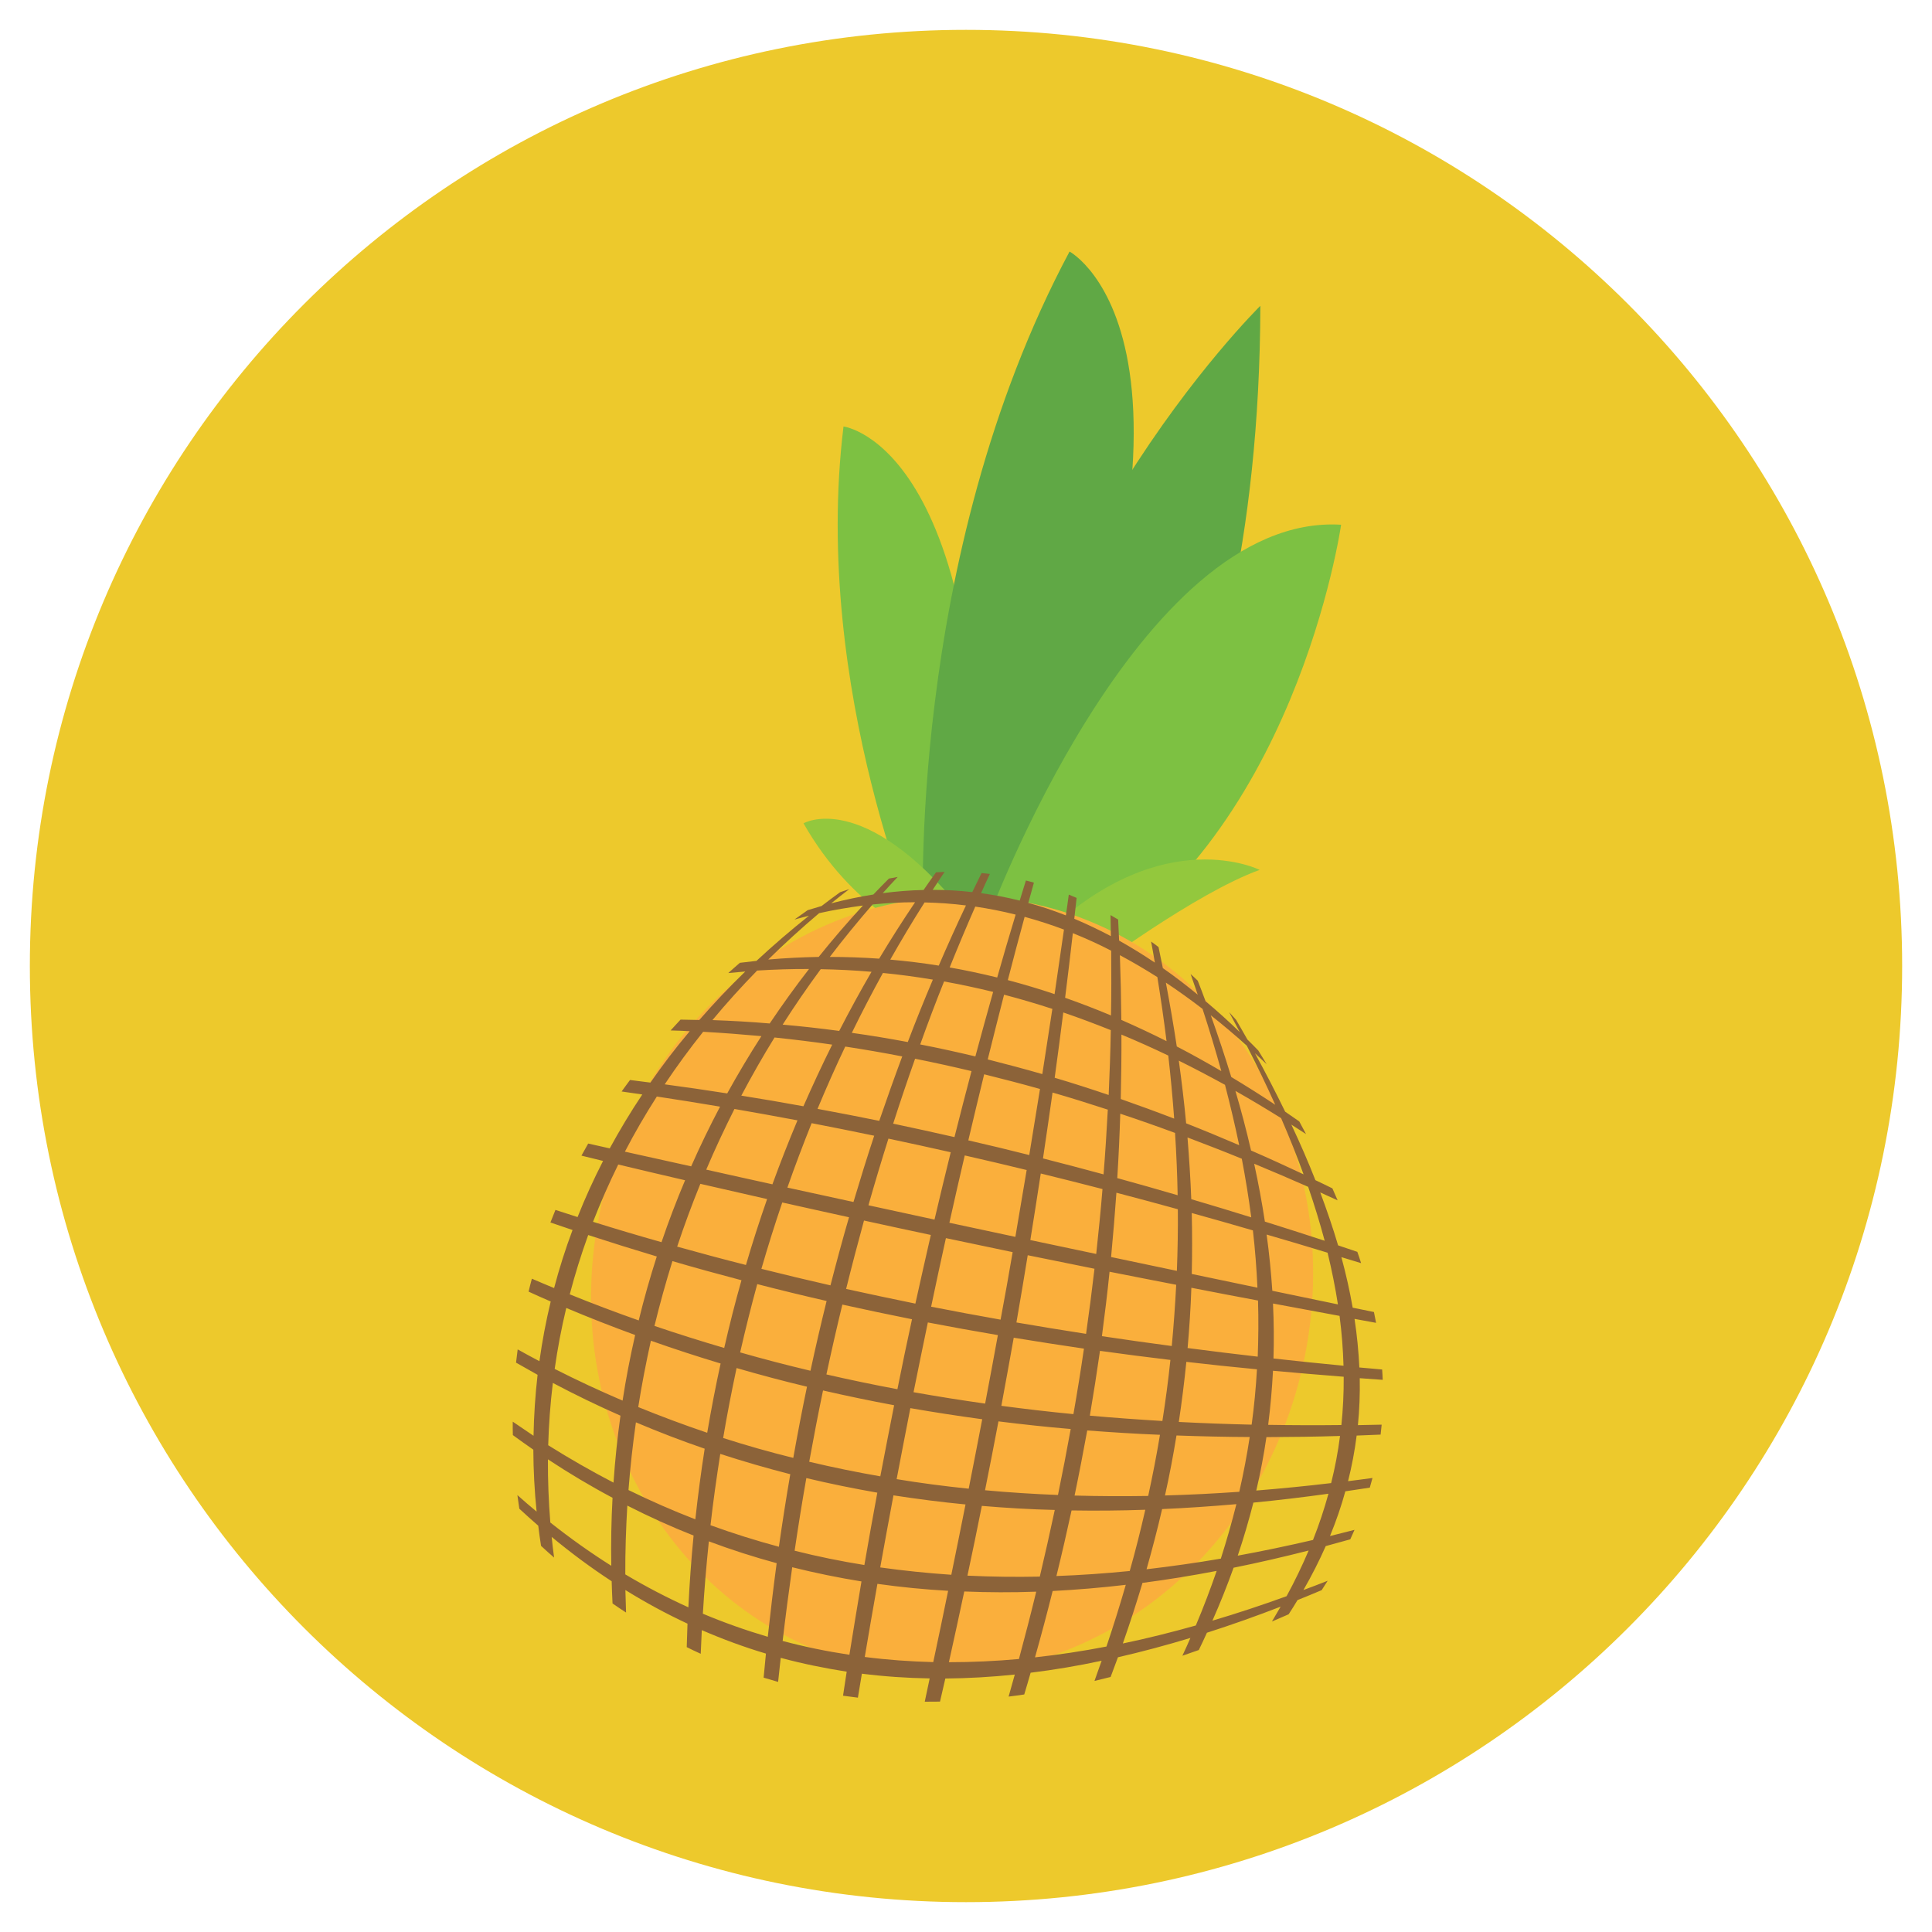
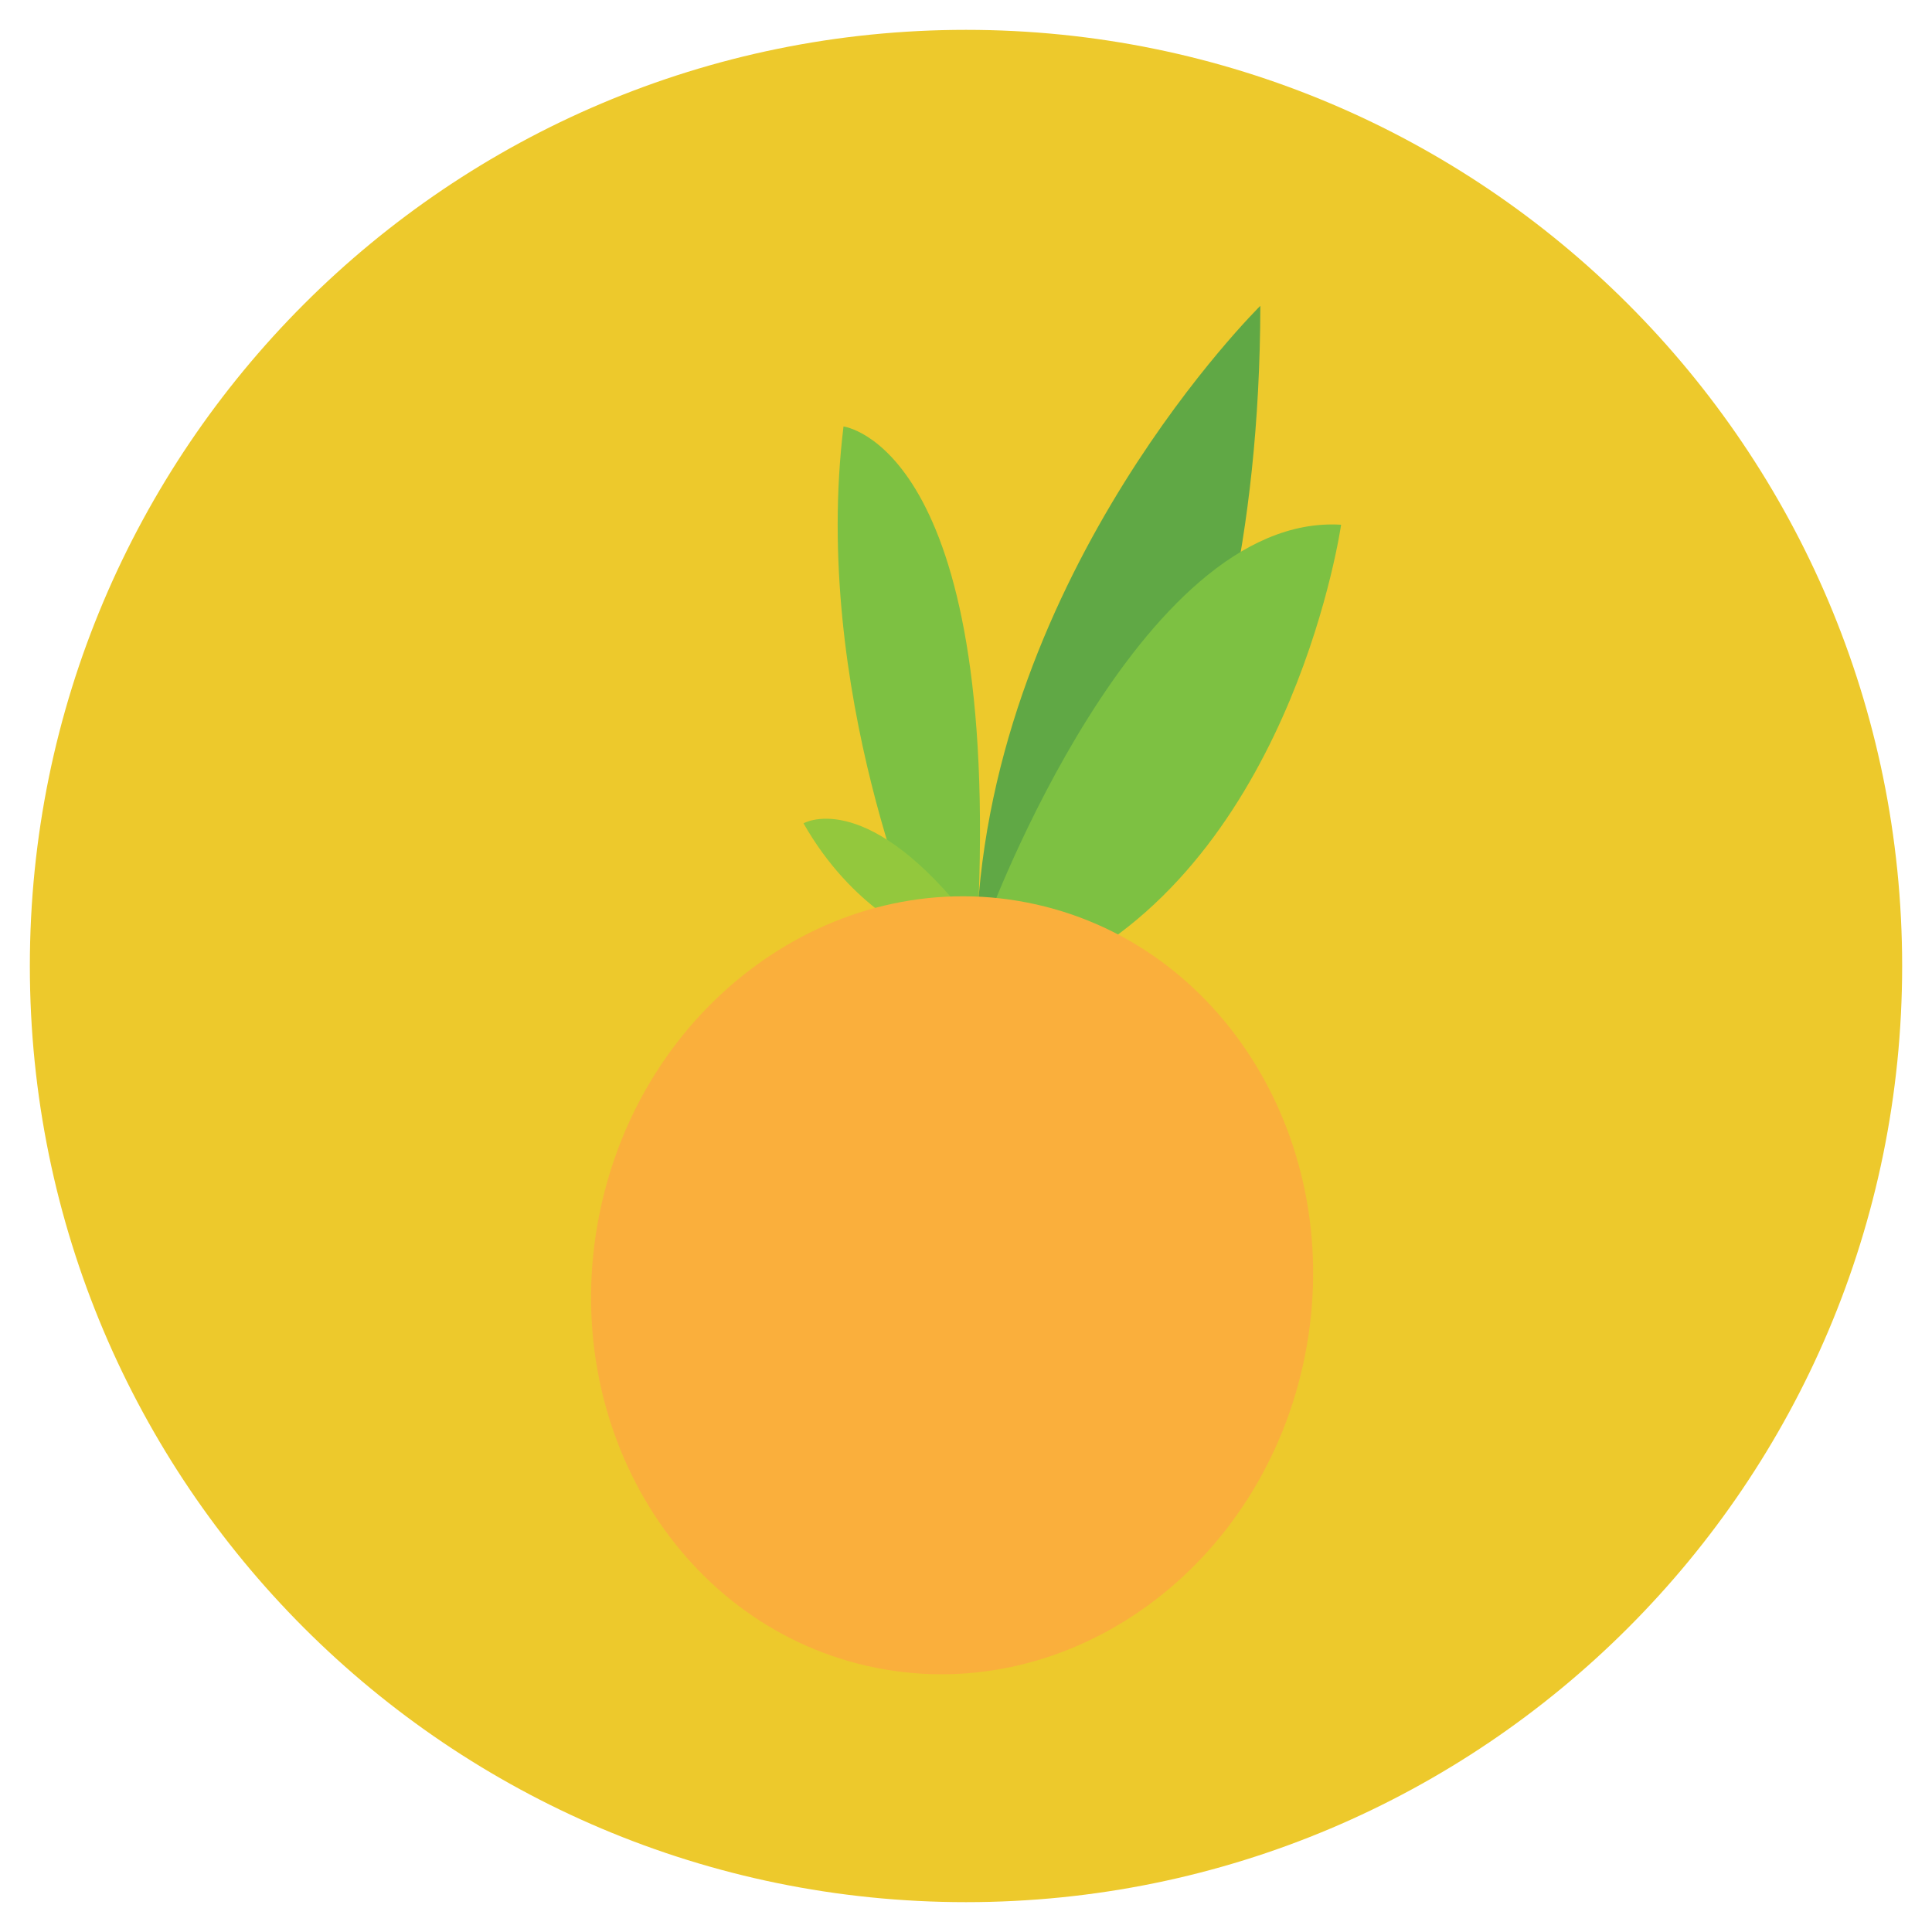
<svg xmlns="http://www.w3.org/2000/svg" version="1.1" width="20" height="20" viewBox="0 0 20 20">
  <path fill="rgb(237, 201, 44)" d="M19.691 10c0 5.352-4.339 9.691-9.691 9.691s-9.691-4.339-9.691-9.691c0-5.352 4.339-9.691 9.691-9.691s9.691 4.338 9.691 9.691z" />
  <path fill="rgb(125, 193, 66)" d="M9.56 9.764c0 0-1.162-2.617-0.828-5.349 0 0 1.628 0.196 1.389 5.132l-0.561 0.217z" />
-   <path fill="rgb(96, 168, 69)" d="M9.558 9.539c0 0-0.185-3.751 1.514-6.935 0 0 1.899 1.013-0.725 6.935h-0.789z" />
+   <path fill="rgb(96, 168, 69)" d="M9.558 9.539h-0.789z" />
  <path fill="rgb(96, 168, 69)" d="M13.047 3.166c0 0-2.777 2.731-2.936 6.437l0.956 0.393c0 0 1.969-1.933 1.98-6.83z" />
  <path fill="rgb(125, 193, 66)" d="M10.222 9.527c0 0 1.557-4.223 3.661-4.095 0 0-0.471 3.31-2.816 4.564l-0.845-0.469z" />
  <path fill="rgb(147, 200, 61)" d="M9.53 9.692c0 0-0.706-0.278-1.212-1.169 0 0 0.612-0.359 1.638 0.896l-0.426 0.273z" />
-   <path fill="rgb(147, 200, 61)" d="M13.040 9.005c0 0-0.983-0.494-2.187 0.633l0.454 0.405c0 0 1.072-0.8 1.733-1.038z" />
  <path fill="rgb(250, 175, 60)" d="M13.51 14.027c-0.432 2.188-2.418 3.638-4.436 3.239s-3.304-2.495-2.872-4.682c0.432-2.188 2.418-3.638 4.436-3.24s3.304 2.495 2.872 4.683z" />
-   <path fill="rgb(140, 99, 57)" d="M13.111 11.014c-0.028-0.046-0.056-0.093-0.085-0.139-0.038-0.039-0.075-0.077-0.113-0.114-0.039-0.068-0.077-0.136-0.117-0.204-0.024-0.027-0.048-0.053-0.072-0.079 0.037 0.068 0.074 0.137 0.11 0.206-0.117-0.113-0.234-0.219-0.354-0.319-0.026-0.071-0.053-0.142-0.081-0.213-0.025-0.024-0.049-0.047-0.074-0.069 0.025 0.072 0.050 0.143 0.074 0.214-0.119-0.098-0.239-0.19-0.361-0.275-0.015-0.072-0.030-0.145-0.045-0.218-0.025-0.020-0.051-0.039-0.077-0.057 0.014 0.073 0.027 0.145 0.039 0.218-0.122-0.082-0.246-0.158-0.37-0.228-0.003-0.073-0.006-0.146-0.010-0.218-0.026-0.015-0.052-0.031-0.079-0.046 0.002 0.073 0.003 0.145 0.004 0.218-0.125-0.066-0.251-0.126-0.379-0.18 0.008-0.072 0.016-0.144 0.024-0.216-0.027-0.012-0.054-0.023-0.081-0.034-0.009 0.072-0.020 0.143-0.030 0.215-0.128-0.050-0.258-0.094-0.389-0.129 0.019-0.071 0.038-0.14 0.058-0.21-0.027-0.008-0.055-0.015-0.083-0.022-0.021 0.069-0.042 0.138-0.064 0.208-0.132-0.033-0.265-0.059-0.4-0.077 0.030-0.067 0.060-0.134 0.091-0.199-0.029-0.003-0.057-0.007-0.086-0.009-0.032 0.065-0.064 0.131-0.096 0.197-0.135-0.016-0.272-0.023-0.41-0.023 0.041-0.062 0.081-0.124 0.123-0.186-0.029 0.001-0.059 0.002-0.088 0.004-0.044 0.060-0.087 0.121-0.129 0.183-0.139 0.003-0.28 0.014-0.423 0.033 0.051-0.057 0.103-0.113 0.155-0.168-0.031 0.005-0.061 0.011-0.091 0.017-0.055 0.055-0.108 0.109-0.161 0.165-0.143 0.022-0.288 0.053-0.436 0.091 0.061-0.050 0.124-0.099 0.187-0.147-0.032 0.010-0.063 0.021-0.095 0.032-0.065 0.047-0.129 0.094-0.192 0.143-0.048 0.014-0.096 0.028-0.144 0.043-0.046 0.032-0.091 0.065-0.137 0.097 0.050-0.013 0.1-0.027 0.15-0.039-0.19 0.151-0.371 0.307-0.543 0.467-0.057 0.007-0.115 0.013-0.172 0.020-0.040 0.035-0.081 0.070-0.12 0.106 0.059-0.006 0.118-0.011 0.176-0.016-0.168 0.163-0.326 0.33-0.476 0.502-0.065-0.002-0.13-0.003-0.194-0.004-0.035 0.037-0.069 0.075-0.103 0.112 0.066 0.002 0.131 0.004 0.198 0.008-0.146 0.173-0.281 0.35-0.407 0.532-0.070-0.009-0.14-0.018-0.211-0.027-0.029 0.040-0.059 0.079-0.087 0.119 0.071 0.011 0.143 0.021 0.214 0.031-0.122 0.182-0.234 0.369-0.337 0.558-0.074-0.017-0.148-0.033-0.223-0.050-0.024 0.042-0.047 0.083-0.070 0.125 0.075 0.019 0.149 0.037 0.224 0.055-0.098 0.191-0.186 0.384-0.264 0.581-0.076-0.025-0.152-0.049-0.229-0.074-0.018 0.043-0.035 0.086-0.052 0.13 0.076 0.026 0.153 0.052 0.229 0.078-0.074 0.197-0.138 0.399-0.191 0.601-0.077-0.032-0.154-0.064-0.23-0.097-0.012 0.044-0.024 0.089-0.034 0.134 0.076 0.035 0.152 0.069 0.229 0.102-0.049 0.203-0.088 0.41-0.117 0.618-0.076-0.040-0.15-0.080-0.225-0.122-0.006 0.045-0.012 0.091-0.017 0.137 0.075 0.043 0.149 0.085 0.223 0.126-0.024 0.209-0.038 0.42-0.042 0.631-0.072-0.048-0.144-0.097-0.215-0.146-0.001 0.046 0 0.092 0.001 0.139 0.070 0.051 0.141 0.102 0.212 0.151 0.001 0.212 0.012 0.426 0.034 0.641-0.067-0.055-0.133-0.112-0.199-0.171 0.006 0.047 0.013 0.094 0.020 0.141 0.065 0.060 0.13 0.119 0.196 0.176 0.008 0.069 0.018 0.139 0.029 0.209 0.045 0.041 0.089 0.082 0.135 0.121-0.010-0.071-0.018-0.142-0.025-0.214 0.204 0.169 0.411 0.322 0.621 0.459 0.002 0.077 0.005 0.154 0.009 0.23 0.046 0.032 0.093 0.064 0.14 0.094-0.003-0.077-0.005-0.155-0.007-0.233 0.211 0.131 0.426 0.247 0.643 0.348-0.003 0.081-0.006 0.163-0.008 0.243 0.048 0.024 0.096 0.047 0.145 0.069 0.003-0.082 0.007-0.164 0.011-0.245 0.219 0.095 0.44 0.176 0.664 0.243-0.008 0.083-0.016 0.166-0.024 0.249 0.050 0.015 0.1 0.030 0.15 0.044 0.009-0.083 0.018-0.166 0.027-0.249 0.226 0.061 0.454 0.107 0.683 0.143-0.013 0.083-0.025 0.165-0.038 0.249 0.051 0.007 0.102 0.014 0.154 0.020 0.014-0.083 0.028-0.165 0.041-0.248 0.232 0.029 0.466 0.045 0.702 0.049-0.017 0.080-0.034 0.161-0.051 0.241 0.053 0 0.106 0 0.158-0.001 0.018-0.080 0.037-0.16 0.055-0.239 0.237-0.002 0.477-0.016 0.719-0.041-0.021 0.075-0.042 0.152-0.064 0.228 0.054-0.006 0.108-0.014 0.162-0.022 0.023-0.075 0.044-0.15 0.066-0.225 0.243-0.030 0.488-0.071 0.735-0.124-0.024 0.069-0.049 0.139-0.074 0.209 0.055-0.013 0.111-0.027 0.167-0.041 0.026-0.069 0.051-0.137 0.076-0.204 0.248-0.057 0.498-0.124 0.75-0.2-0.026 0.061-0.054 0.122-0.083 0.184 0.056-0.020 0.113-0.039 0.17-0.059 0.029-0.060 0.057-0.119 0.084-0.179 0.253-0.081 0.507-0.171 0.763-0.27-0.029 0.051-0.059 0.102-0.090 0.154 0.057-0.025 0.115-0.049 0.173-0.075 0.032-0.049 0.062-0.097 0.092-0.147 0.083-0.033 0.167-0.068 0.25-0.103 0.022-0.033 0.041-0.065 0.062-0.097-0.084 0.033-0.167 0.065-0.251 0.096 0.087-0.151 0.164-0.303 0.231-0.455 0.085-0.023 0.169-0.046 0.254-0.070 0.015-0.032 0.030-0.065 0.044-0.098-0.085 0.022-0.17 0.043-0.254 0.064 0.063-0.153 0.116-0.307 0.159-0.463 0.084-0.012 0.169-0.025 0.253-0.038 0.010-0.033 0.019-0.067 0.028-0.1-0.085 0.011-0.168 0.023-0.253 0.033 0.039-0.155 0.069-0.313 0.089-0.472 0.082-0.003 0.165-0.007 0.248-0.010 0.004-0.034 0.008-0.069 0.011-0.103-0.082 0.002-0.164 0.003-0.246 0.005 0.016-0.16 0.022-0.322 0.019-0.486 0.079 0.006 0.158 0.012 0.238 0.017-0.002-0.035-0.003-0.071-0.006-0.107-0.079-0.007-0.157-0.014-0.236-0.021-0.008-0.165-0.024-0.333-0.050-0.503 0.075 0.013 0.149 0.027 0.223 0.041-0.007-0.037-0.014-0.074-0.022-0.112-0.073-0.015-0.146-0.030-0.22-0.045-0.030-0.172-0.069-0.346-0.117-0.523 0.068 0.021 0.136 0.041 0.204 0.062-0.012-0.039-0.025-0.078-0.039-0.117-0.066-0.022-0.133-0.045-0.199-0.067-0.053-0.179-0.115-0.361-0.185-0.548 0.060 0.027 0.12 0.054 0.18 0.082-0.017-0.041-0.036-0.083-0.054-0.124-0.058-0.029-0.117-0.057-0.176-0.085-0.074-0.188-0.157-0.38-0.249-0.575 0.051 0.032 0.101 0.065 0.152 0.098-0.023-0.043-0.046-0.087-0.070-0.131-0.049-0.034-0.097-0.068-0.146-0.101-0.096-0.197-0.2-0.399-0.313-0.605 0.040 0.037 0.080 0.074 0.12 0.112zM12.449 10.445c0.071 0.217 0.135 0.431 0.194 0.643-0.153-0.089-0.306-0.175-0.461-0.255-0.033-0.219-0.071-0.438-0.113-0.661 0.128 0.085 0.255 0.176 0.381 0.273zM9.828 12.658c0.052-0.234 0.105-0.467 0.159-0.697 0.215 0.049 0.428 0.099 0.641 0.151-0.038 0.229-0.077 0.46-0.117 0.692-0.227-0.049-0.455-0.097-0.683-0.146zM10.483 12.962c-0.040 0.232-0.081 0.466-0.125 0.699-0.241-0.043-0.48-0.087-0.719-0.134 0.050-0.239 0.101-0.475 0.153-0.71 0.23 0.049 0.461 0.097 0.691 0.145zM9.673 12.625c-0.227-0.049-0.455-0.098-0.683-0.148 0.066-0.232 0.135-0.462 0.207-0.69 0.215 0.046 0.431 0.092 0.645 0.141-0.057 0.23-0.113 0.462-0.168 0.697zM9.636 12.784c-0.054 0.235-0.107 0.472-0.16 0.711-0.239-0.049-0.478-0.099-0.717-0.152 0.059-0.238 0.121-0.474 0.185-0.708 0.231 0.051 0.461 0.1 0.691 0.149zM9.441 13.657c-0.052 0.24-0.103 0.481-0.151 0.724-0.246-0.046-0.491-0.097-0.735-0.153 0.052-0.243 0.107-0.484 0.165-0.723 0.24 0.053 0.481 0.104 0.722 0.152zM9.605 13.69c0.241 0.046 0.483 0.090 0.725 0.131-0.043 0.236-0.087 0.472-0.132 0.709-0.248-0.035-0.494-0.074-0.741-0.118 0.049-0.243 0.098-0.483 0.148-0.722zM10.494 13.848c0.242 0.040 0.485 0.077 0.727 0.113-0.033 0.226-0.069 0.451-0.109 0.678-0.249-0.024-0.498-0.053-0.746-0.086 0.044-0.236 0.086-0.471 0.128-0.704zM10.522 13.69c0.040-0.233 0.080-0.465 0.117-0.696 0.231 0.047 0.461 0.094 0.691 0.14-0.026 0.224-0.055 0.449-0.087 0.674-0.241-0.037-0.482-0.077-0.722-0.118zM10.666 12.837c0.037-0.231 0.073-0.46 0.108-0.689 0.213 0.052 0.426 0.106 0.639 0.161-0.018 0.223-0.041 0.447-0.065 0.672-0.227-0.048-0.455-0.096-0.682-0.144zM10.797 11.992c0.034-0.228 0.067-0.456 0.099-0.682 0.191 0.055 0.382 0.115 0.572 0.177-0.012 0.223-0.026 0.447-0.044 0.67-0.208-0.057-0.417-0.111-0.627-0.165zM10.655 11.957c-0.21-0.053-0.42-0.104-0.631-0.152 0.054-0.23 0.109-0.458 0.164-0.684 0.193 0.048 0.386 0.098 0.578 0.152-0.037 0.226-0.073 0.454-0.111 0.683zM9.88 11.771c-0.211-0.048-0.422-0.094-0.634-0.139 0.073-0.227 0.148-0.45 0.227-0.672 0.196 0.039 0.39 0.082 0.584 0.128-0.060 0.226-0.118 0.453-0.176 0.682zM9.102 11.603c-0.212-0.043-0.426-0.085-0.639-0.124 0.091-0.218 0.186-0.433 0.287-0.645 0.197 0.030 0.394 0.064 0.59 0.102-0.082 0.22-0.161 0.442-0.238 0.667zM9.050 11.756c-0.075 0.226-0.146 0.456-0.215 0.687-0.228-0.049-0.456-0.099-0.684-0.149 0.079-0.226 0.163-0.447 0.251-0.667 0.217 0.042 0.433 0.085 0.648 0.13zM8.789 12.601c-0.068 0.233-0.131 0.468-0.192 0.705-0.238-0.054-0.476-0.111-0.715-0.171 0.067-0.232 0.139-0.461 0.216-0.687 0.23 0.051 0.461 0.103 0.691 0.153zM8.557 13.468c-0.059 0.239-0.115 0.479-0.167 0.722-0.244-0.058-0.487-0.121-0.728-0.19 0.054-0.237 0.113-0.473 0.177-0.707 0.239 0.062 0.479 0.12 0.719 0.175zM8.354 14.355c-0.051 0.244-0.098 0.49-0.142 0.737-0.244-0.060-0.486-0.129-0.726-0.206 0.041-0.244 0.088-0.484 0.139-0.724 0.242 0.070 0.485 0.135 0.729 0.193zM8.52 14.394c0.244 0.056 0.489 0.107 0.736 0.153-0.048 0.243-0.096 0.489-0.143 0.736-0.247-0.043-0.492-0.093-0.736-0.151 0.045-0.248 0.092-0.494 0.143-0.738zM9.424 14.577c0.247 0.043 0.494 0.081 0.744 0.115-0.046 0.238-0.092 0.478-0.14 0.719-0.25-0.026-0.499-0.058-0.746-0.099 0.047-0.246 0.094-0.491 0.142-0.735zM10.336 14.714c0.249 0.031 0.498 0.058 0.748 0.079-0.041 0.227-0.085 0.455-0.132 0.683-0.253-0.010-0.505-0.026-0.755-0.049 0.048-0.238 0.094-0.477 0.139-0.713zM11.255 14.808c0.251 0.019 0.502 0.035 0.753 0.045-0.035 0.211-0.076 0.422-0.122 0.633-0.255 0.004-0.509 0.003-0.762-0.004 0.047-0.226 0.090-0.45 0.131-0.674zM11.282 14.655c0.038-0.224 0.073-0.447 0.105-0.671 0.243 0.034 0.486 0.065 0.729 0.094-0.022 0.211-0.050 0.421-0.083 0.632-0.251-0.015-0.501-0.033-0.75-0.055zM11.407 13.832c0.029-0.223 0.057-0.446 0.079-0.667 0.23 0.045 0.46 0.091 0.69 0.135-0.011 0.212-0.026 0.423-0.046 0.634-0.241-0.032-0.482-0.066-0.723-0.102zM11.502 13.013c0.021-0.222 0.039-0.444 0.055-0.666 0.212 0.055 0.424 0.113 0.636 0.171 0.002 0.213-0.002 0.426-0.010 0.638-0.227-0.047-0.454-0.095-0.68-0.143zM11.566 12.196c0.014-0.223 0.024-0.445 0.031-0.667 0.19 0.063 0.378 0.129 0.567 0.199 0.014 0.216 0.023 0.431 0.027 0.645-0.208-0.061-0.416-0.12-0.624-0.177zM11.602 11.378c0.005-0.223 0.008-0.445 0.007-0.668 0.162 0.067 0.324 0.14 0.485 0.217 0.025 0.219 0.045 0.436 0.061 0.653-0.184-0.071-0.368-0.138-0.553-0.203zM11.476 11.335c-0.186-0.063-0.371-0.123-0.558-0.178 0.031-0.226 0.061-0.451 0.089-0.676 0.165 0.056 0.329 0.118 0.492 0.183-0.004 0.224-0.012 0.447-0.022 0.671zM10.79 11.119c-0.187-0.054-0.376-0.104-0.565-0.152 0.056-0.225 0.112-0.448 0.169-0.67 0.168 0.044 0.334 0.093 0.5 0.147-0.034 0.224-0.069 0.449-0.104 0.675zM10.097 10.936c-0.19-0.045-0.379-0.087-0.571-0.124 0.079-0.221 0.161-0.438 0.247-0.652 0.171 0.031 0.34 0.067 0.508 0.108-0.062 0.221-0.124 0.443-0.184 0.668zM9.396 10.787c-0.192-0.036-0.384-0.068-0.578-0.095 0.103-0.211 0.21-0.417 0.322-0.62 0.173 0.017 0.345 0.040 0.517 0.069-0.090 0.213-0.177 0.428-0.26 0.647zM8.687 10.672c-0.194-0.026-0.389-0.048-0.585-0.065 0.125-0.196 0.256-0.387 0.394-0.574 0.176 0.003 0.352 0.012 0.526 0.027-0.117 0.201-0.228 0.405-0.335 0.613zM8.615 10.814c-0.104 0.209-0.203 0.422-0.298 0.638-0.213-0.039-0.428-0.076-0.643-0.11 0.108-0.204 0.222-0.405 0.344-0.602 0.2 0.021 0.399 0.045 0.597 0.074zM8.255 11.599c-0.091 0.217-0.178 0.438-0.259 0.661-0.228-0.051-0.457-0.1-0.685-0.152 0.090-0.212 0.188-0.421 0.292-0.628 0.219 0.038 0.435 0.077 0.653 0.118zM7.941 12.413c-0.078 0.224-0.152 0.452-0.219 0.682-0.238-0.060-0.475-0.124-0.712-0.19 0.073-0.22 0.153-0.436 0.24-0.65 0.231 0.053 0.462 0.106 0.692 0.158zM7.676 13.252c-0.066 0.232-0.125 0.466-0.179 0.702-0.242-0.071-0.483-0.147-0.722-0.228 0.055-0.226 0.117-0.45 0.186-0.671 0.238 0.070 0.476 0.135 0.715 0.198zM7.46 14.114c-0.052 0.237-0.098 0.477-0.139 0.718-0.239-0.081-0.478-0.17-0.714-0.266 0.036-0.231 0.081-0.46 0.131-0.687 0.24 0.085 0.48 0.163 0.722 0.236zM7.295 14.996c-0.038 0.242-0.070 0.486-0.097 0.732-0.233-0.090-0.463-0.191-0.692-0.303 0.018-0.236 0.044-0.469 0.077-0.701 0.236 0.1 0.473 0.191 0.712 0.273zM7.457 15.051c0.24 0.078 0.482 0.148 0.724 0.21-0.043 0.249-0.082 0.499-0.118 0.751-0.238-0.064-0.474-0.138-0.708-0.223 0.028-0.248 0.063-0.493 0.101-0.737zM8.347 15.301c0.243 0.058 0.489 0.108 0.735 0.151-0.046 0.248-0.091 0.498-0.134 0.749-0.243-0.039-0.484-0.088-0.722-0.148 0.037-0.252 0.077-0.502 0.121-0.751zM9.25 15.48c0.247 0.038 0.496 0.070 0.745 0.094-0.048 0.242-0.097 0.484-0.147 0.728-0.247-0.017-0.492-0.042-0.736-0.076 0.045-0.251 0.091-0.499 0.137-0.746zM10.165 15.589c0.25 0.021 0.502 0.036 0.754 0.042-0.049 0.229-0.1 0.458-0.155 0.69-0.251 0.005-0.5 0.002-0.749-0.010 0.052-0.242 0.101-0.483 0.149-0.722zM11.093 15.636c0.253 0.004 0.507 0.002 0.763-0.007-0.048 0.211-0.101 0.422-0.161 0.634-0.254 0.025-0.507 0.043-0.759 0.052 0.056-0.228 0.108-0.454 0.157-0.68zM12.029 15.622c0.256-0.011 0.512-0.029 0.77-0.051-0.047 0.188-0.101 0.376-0.161 0.564-0.258 0.044-0.514 0.080-0.769 0.11 0.059-0.208 0.113-0.415 0.161-0.622zM12.060 15.481c0.046-0.207 0.085-0.413 0.119-0.621 0.252 0.009 0.505 0.015 0.758 0.016-0.029 0.19-0.065 0.379-0.108 0.567-0.257 0.018-0.514 0.031-0.769 0.038zM12.203 14.72c0.031-0.207 0.057-0.415 0.078-0.622 0.243 0.028 0.487 0.054 0.731 0.077-0.011 0.192-0.029 0.383-0.055 0.573-0.252-0.006-0.503-0.015-0.754-0.028zM12.294 13.956c0.018-0.207 0.032-0.416 0.039-0.625 0.23 0.045 0.46 0.089 0.69 0.132 0.006 0.195 0.004 0.389-0.003 0.581-0.242-0.028-0.483-0.057-0.725-0.089zM12.337 13.188c0.005-0.209 0.005-0.42-0-0.631 0.211 0.058 0.422 0.119 0.633 0.18 0.023 0.199 0.038 0.397 0.047 0.593-0.227-0.047-0.453-0.094-0.68-0.142zM12.332 12.414c-0.008-0.212-0.022-0.425-0.039-0.639 0.188 0.071 0.376 0.144 0.562 0.22 0.039 0.204 0.072 0.407 0.098 0.607-0.206-0.064-0.413-0.127-0.621-0.188zM12.279 11.629c-0.020-0.214-0.046-0.431-0.076-0.649 0.16 0.079 0.319 0.163 0.478 0.25 0.055 0.211 0.104 0.419 0.147 0.625-0.182-0.078-0.365-0.154-0.548-0.226zM11.981 10.115c0.036 0.223 0.068 0.444 0.095 0.663-0.155-0.078-0.311-0.151-0.468-0.22-0.002-0.223-0.007-0.447-0.015-0.67 0.131 0.070 0.26 0.146 0.388 0.227zM11.503 9.842c0.002 0.224 0.002 0.447-0.002 0.67-0.157-0.066-0.316-0.127-0.475-0.183 0.028-0.224 0.055-0.446 0.080-0.669 0.134 0.054 0.267 0.114 0.398 0.182zM11.014 9.624c-0.032 0.222-0.064 0.444-0.097 0.667-0.16-0.054-0.322-0.102-0.484-0.145 0.057-0.221 0.115-0.439 0.174-0.655 0.137 0.038 0.273 0.081 0.407 0.132zM10.514 9.468c-0.065 0.214-0.129 0.432-0.191 0.651-0.163-0.040-0.327-0.075-0.492-0.104 0.086-0.213 0.174-0.423 0.265-0.63 0.141 0.021 0.28 0.048 0.418 0.083zM10 9.372c-0.097 0.204-0.191 0.413-0.282 0.624-0.166-0.027-0.333-0.047-0.502-0.062 0.114-0.201 0.232-0.399 0.355-0.592 0.145 0.003 0.287 0.013 0.428 0.031zM9.473 9.34c-0.129 0.191-0.253 0.386-0.372 0.584-0.169-0.012-0.339-0.018-0.511-0.018 0.141-0.185 0.289-0.366 0.443-0.543 0.148-0.015 0.295-0.023 0.44-0.023zM8.48 9.453c0.152-0.034 0.303-0.059 0.453-0.079-0.16 0.173-0.313 0.351-0.458 0.532-0.173 0.003-0.347 0.012-0.522 0.027 0.167-0.164 0.343-0.325 0.528-0.481zM7.839 10.047c0.18-0.011 0.359-0.017 0.536-0.016-0.143 0.184-0.278 0.372-0.407 0.564-0.196-0.017-0.394-0.028-0.593-0.035 0.146-0.176 0.301-0.347 0.464-0.514zM7.278 10.681c0.202 0.011 0.404 0.027 0.604 0.045-0.125 0.194-0.243 0.392-0.354 0.593-0.215-0.034-0.431-0.065-0.647-0.094 0.124-0.186 0.256-0.366 0.398-0.544zM6.798 11.351c0.219 0.033 0.438 0.068 0.656 0.105-0.107 0.203-0.207 0.409-0.299 0.618-0.229-0.050-0.458-0.101-0.686-0.152 0.1-0.193 0.211-0.384 0.33-0.57zM6.4 12.055c0.231 0.055 0.462 0.11 0.692 0.163-0.089 0.211-0.171 0.425-0.244 0.641-0.237-0.067-0.473-0.137-0.709-0.211 0.078-0.2 0.165-0.398 0.261-0.593zM6.089 12.785c0.236 0.077 0.473 0.151 0.71 0.222-0.070 0.218-0.133 0.439-0.187 0.662-0.239-0.084-0.477-0.174-0.714-0.27 0.054-0.207 0.118-0.412 0.191-0.614zM5.862 13.54c0.237 0.1 0.475 0.193 0.713 0.28-0.051 0.224-0.095 0.45-0.13 0.679-0.236-0.101-0.471-0.21-0.703-0.328 0.030-0.212 0.070-0.423 0.12-0.631zM5.723 14.316c0.232 0.123 0.464 0.235 0.7 0.339-0.032 0.229-0.056 0.461-0.072 0.693-0.227-0.118-0.453-0.247-0.676-0.387 0.006-0.216 0.022-0.431 0.048-0.644zM5.697 15.761c-0.018-0.219-0.026-0.437-0.025-0.654 0.22 0.145 0.443 0.278 0.669 0.398-0.013 0.234-0.017 0.468-0.013 0.704-0.214-0.135-0.424-0.284-0.631-0.448zM6.473 16.298c-0.001-0.239 0.007-0.476 0.021-0.712 0.226 0.115 0.455 0.219 0.686 0.31-0.024 0.247-0.042 0.494-0.054 0.743-0.22-0.1-0.438-0.213-0.653-0.341zM7.276 16.705c0.015-0.251 0.036-0.5 0.062-0.749 0.232 0.087 0.467 0.162 0.702 0.226-0.034 0.252-0.064 0.506-0.092 0.762-0.227-0.067-0.451-0.146-0.672-0.239zM8.102 16.987c0.030-0.256 0.063-0.51 0.099-0.763 0.237 0.059 0.476 0.108 0.717 0.147-0.042 0.252-0.085 0.505-0.125 0.759-0.233-0.035-0.463-0.082-0.691-0.143zM8.952 17.153c0.043-0.254 0.086-0.506 0.131-0.757 0.242 0.034 0.486 0.058 0.732 0.072-0.050 0.244-0.101 0.491-0.154 0.738-0.238-0.006-0.474-0.023-0.708-0.053zM9.823 17.207c0.054-0.246 0.108-0.489 0.159-0.732 0.247 0.010 0.495 0.011 0.745 0.002-0.056 0.231-0.116 0.463-0.179 0.697-0.244 0.022-0.486 0.033-0.725 0.033zM10.714 17.158c0.065-0.231 0.126-0.459 0.183-0.688 0.251-0.013 0.503-0.034 0.757-0.064-0.061 0.212-0.128 0.425-0.2 0.639-0.248 0.048-0.496 0.085-0.741 0.112zM11.624 17.012c0.073-0.209 0.141-0.418 0.203-0.626 0.254-0.033 0.51-0.075 0.768-0.124-0.065 0.188-0.136 0.376-0.216 0.565-0.253 0.071-0.505 0.134-0.754 0.186zM13.318 16.524c-0.257 0.093-0.513 0.178-0.767 0.253 0.081-0.183 0.154-0.366 0.219-0.548 0.258-0.052 0.517-0.112 0.777-0.178-0.067 0.158-0.143 0.316-0.229 0.474zM13.591 15.942c-0.26 0.060-0.52 0.115-0.778 0.162 0.062-0.183 0.115-0.366 0.162-0.549 0.258-0.025 0.517-0.056 0.777-0.092-0.044 0.161-0.097 0.32-0.16 0.479zM13.779 15.353c-0.258 0.031-0.517 0.056-0.774 0.077 0.043-0.184 0.078-0.368 0.105-0.553 0.254-0.001 0.507-0.004 0.762-0.012-0.021 0.165-0.052 0.327-0.092 0.488zM13.885 14.752c-0.253 0.003-0.506 0.002-0.757-0.002 0.024-0.186 0.040-0.373 0.050-0.56 0.244 0.022 0.488 0.043 0.732 0.062 0.001 0.169-0.007 0.335-0.024 0.5zM13.908 14.138c-0.241-0.023-0.483-0.048-0.725-0.075 0.006-0.188 0.004-0.378-0.005-0.569 0.23 0.043 0.459 0.086 0.689 0.128 0.023 0.175 0.036 0.346 0.041 0.516zM13.85 13.503c-0.226-0.047-0.452-0.094-0.679-0.141-0.013-0.192-0.032-0.386-0.059-0.582 0.211 0.061 0.421 0.124 0.631 0.188 0.044 0.181 0.080 0.36 0.107 0.535zM13.712 12.844c-0.206-0.067-0.412-0.134-0.618-0.198-0.030-0.197-0.067-0.397-0.111-0.599 0.187 0.077 0.373 0.157 0.559 0.239 0.065 0.189 0.122 0.375 0.171 0.558zM13.495 12.157c-0.181-0.085-0.362-0.168-0.544-0.247-0.047-0.203-0.101-0.41-0.162-0.617 0.159 0.090 0.316 0.184 0.473 0.282 0.086 0.198 0.164 0.393 0.233 0.583zM13.202 11.437c-0.151-0.1-0.303-0.196-0.456-0.288-0.064-0.21-0.135-0.423-0.212-0.639 0.125 0.099 0.25 0.204 0.373 0.315 0.106 0.207 0.204 0.411 0.294 0.611z" />
</svg>